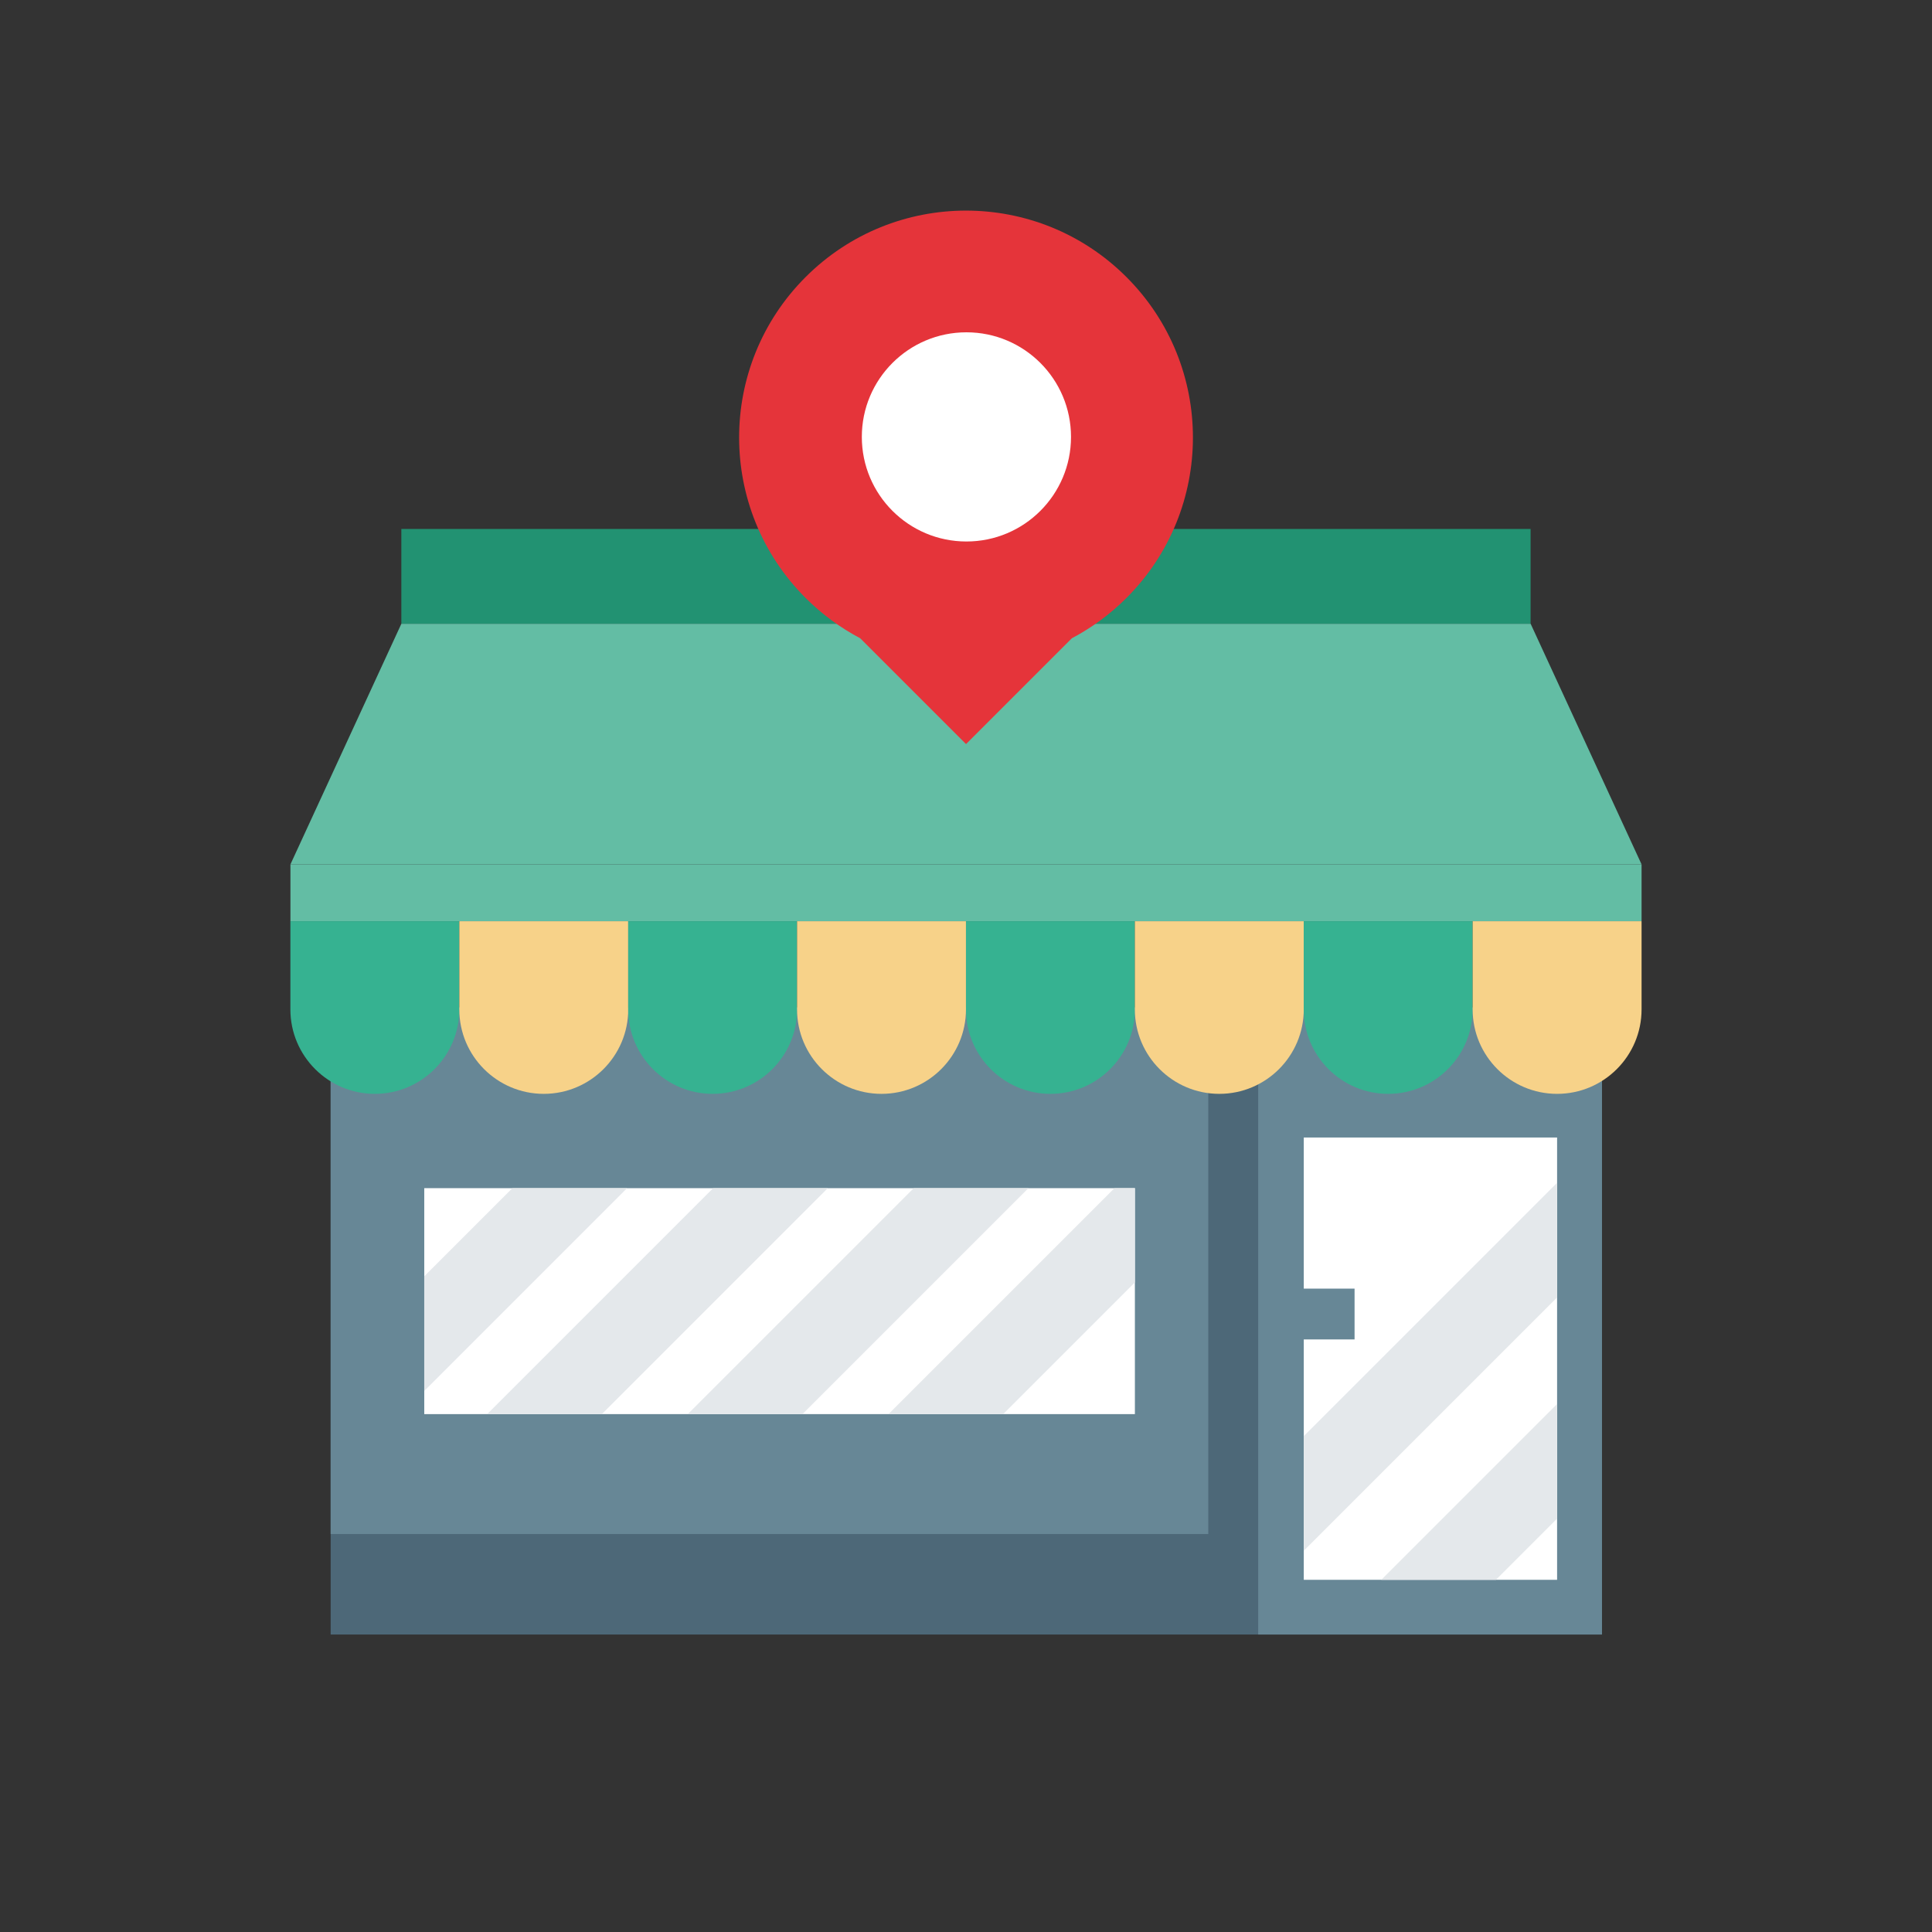
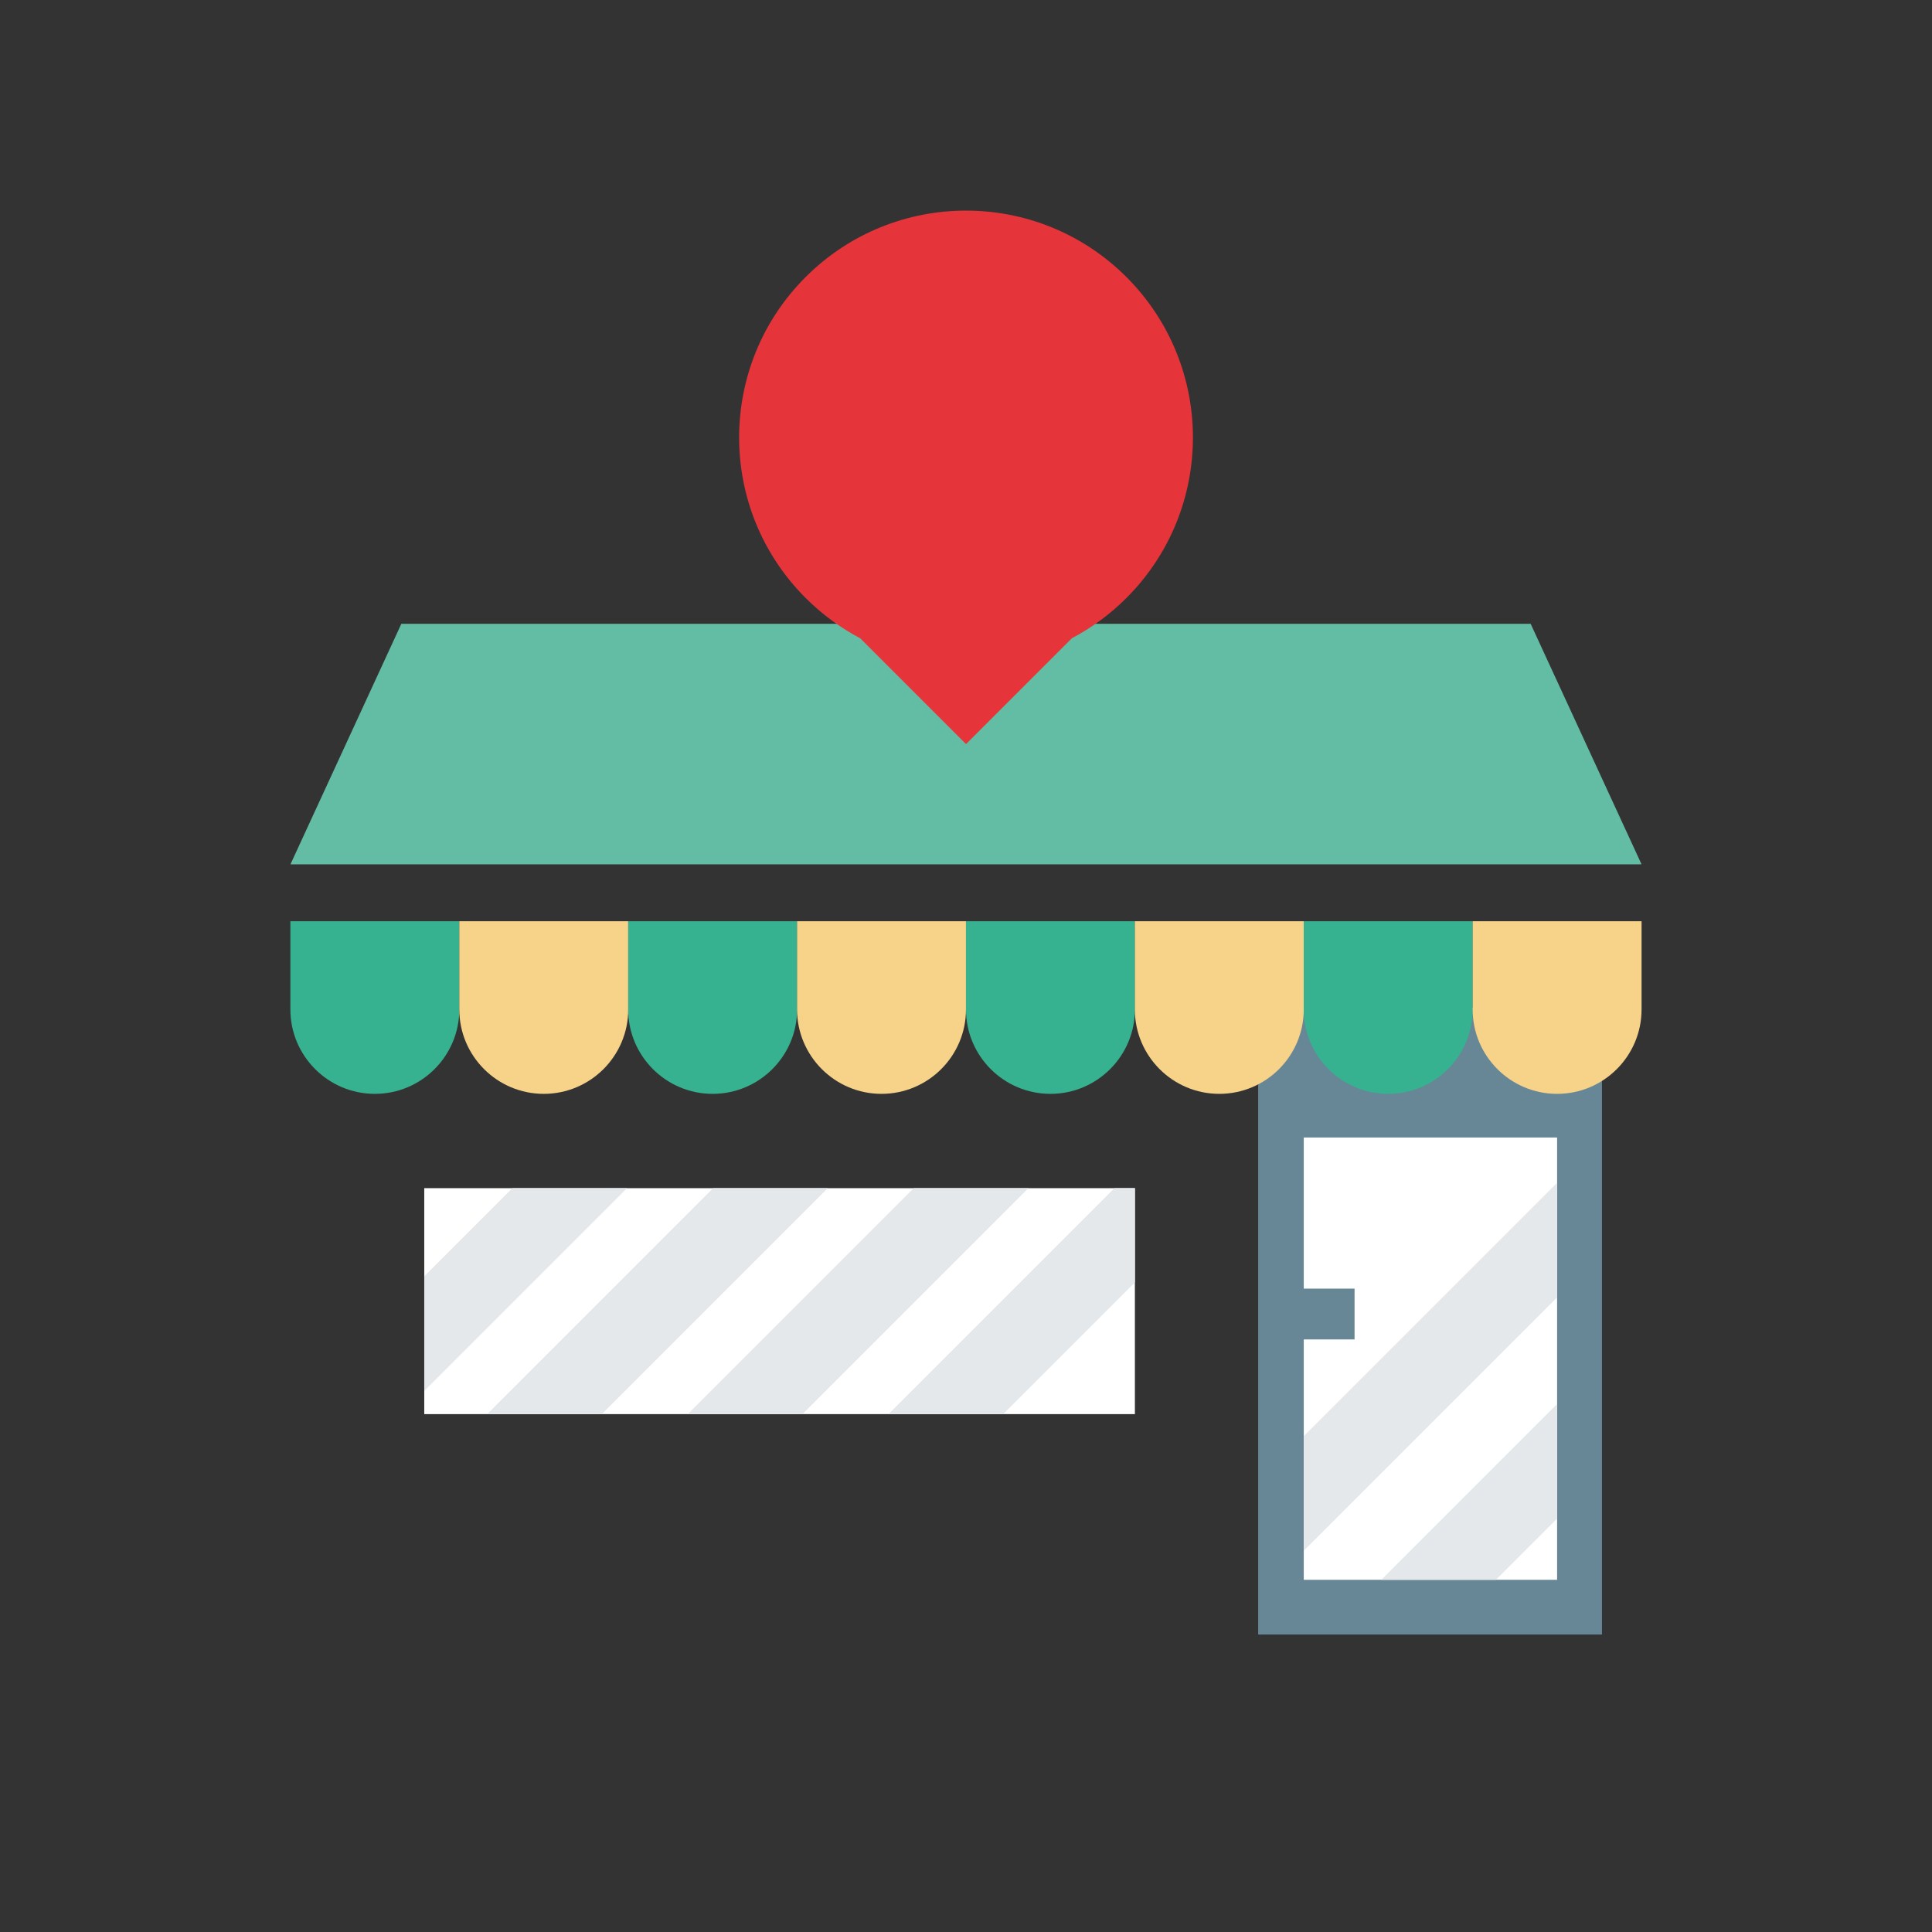
<svg xmlns="http://www.w3.org/2000/svg" id="Layer_2" viewBox="0 0 348.37 348.37">
  <rect x="0" y="0" width="348.37" height="348.37" fill="#333333" stroke="none" />
  <defs>
    <clipPath id="clippath">
      <path d="M235.09 205.11h45.68v79.75h-45.68z" class="cls-1" />
    </clipPath>
    <clipPath id="clippath-1">
      <path d="M76.5 214.24h128.14v40.75H76.5z" class="cls-1" />
    </clipPath>
    <style>.cls-1{fill:none}.cls-4{fill:#f7d289}.cls-5{fill:#fff}.cls-7{fill:#e4e8eb}.cls-8{fill:#678796}.cls-10{fill:#63bda4}.cls-11{fill:#36b291}</style>
  </defs>
  <g id="Layer_1-2">
-     <path d="M72.37 95.38h203.62v17.11H72.37z" style="fill:#229272" />
    <path d="M296 155.86H52.37l20-43.38H276z" class="cls-10" />
-     <path d="M59.62 181.67h229.24v113.06H59.62z" style="fill:#4d6878" />
    <path d="M226.87 181.67h61.99v113.06h-61.99z" class="cls-8" />
    <g style="fill:none;clip-path:url(#clippath)">
      <path d="M232.5 201.73h52.87v88.5H232.5z" class="cls-5" />
      <path d="m301.411 192.635 10.338 10.338-87.413 87.413L214 280.048zm33.134 6.75 10.337 10.338-87.412 87.412-10.338-10.338z" class="cls-7" />
    </g>
-     <path d="M52.37 155.86H296v10.25H52.37z" class="cls-10" />
-     <path d="M59.62 181.67h158.25v94.94H59.62z" class="cls-8" />
    <g style="fill:none;clip-path:url(#clippath-1)">
      <path d="M70.12 205.11h138.75v55.12H70.12z" class="cls-5" />
      <path d="m125.354 181.286 10.337 10.338-87.412 87.413-10.338-10.338zm36.19.001 10.338 10.338-87.413 87.412L74.131 268.7zm36.183-.007 10.338 10.338-87.413 87.412-10.338-10.338zm36.19 0 10.338 10.338-87.413 87.412-10.337-10.338z" class="cls-7" />
    </g>
    <path d="M52.37 166.11h30.45v15.9c0 8.4-6.82 15.23-15.23 15.23-8.4 0-15.23-6.82-15.23-15.23v-15.9Z" class="cls-11" />
    <path d="M82.83 166.11h30.45v15.9c0 8.4-6.82 15.23-15.23 15.23-8.4 0-15.23-6.82-15.23-15.23v-15.9Z" class="cls-4" />
    <path d="M113.28 166.11h30.45v15.9c0 8.4-6.82 15.23-15.23 15.23-8.4 0-15.23-6.82-15.23-15.23v-15.9Z" class="cls-11" />
    <path d="M143.73 166.11h30.45v15.9c0 8.4-6.82 15.23-15.23 15.23-8.4 0-15.23-6.82-15.23-15.23v-15.9Z" class="cls-4" />
    <path d="M174.19 166.11h30.45v15.9c0 8.4-6.82 15.23-15.23 15.23-8.4 0-15.23-6.82-15.23-15.23v-15.9Z" class="cls-11" />
    <path d="M204.64 166.11h30.45v15.9c0 8.4-6.82 15.23-15.23 15.23-8.4 0-15.23-6.82-15.23-15.23v-15.9Z" class="cls-4" />
    <path d="M235.09 166.11h30.45v15.9c0 8.4-6.82 15.23-15.23 15.23-8.4 0-15.23-6.82-15.23-15.23v-15.9Z" class="cls-11" />
    <path d="M265.55 166.11H296v15.9c0 8.4-6.82 15.23-15.23 15.23-8.4 0-15.23-6.82-15.23-15.23v-15.9Z" class="cls-4" />
    <path d="M234.13 232.36h10.12v9.16h-10.12z" class="cls-8" />
    <path d="M203.12 49.96c-15.98-15.98-41.88-15.98-57.86 0s-15.98 41.88 0 57.86c2.98 2.98 6.31 5.4 9.85 7.27l19.08 19.08 19.08-19.08c3.54-1.87 6.87-4.29 9.85-7.27 15.98-15.98 15.98-41.88 0-57.86" style="fill:#e5343a" />
-     <circle cx="174.26" cy="78.78" r="18.86" class="cls-5" />
    <path d="M0 0h348.37v348.37H0z" class="cls-1" />
  </g>
</svg>